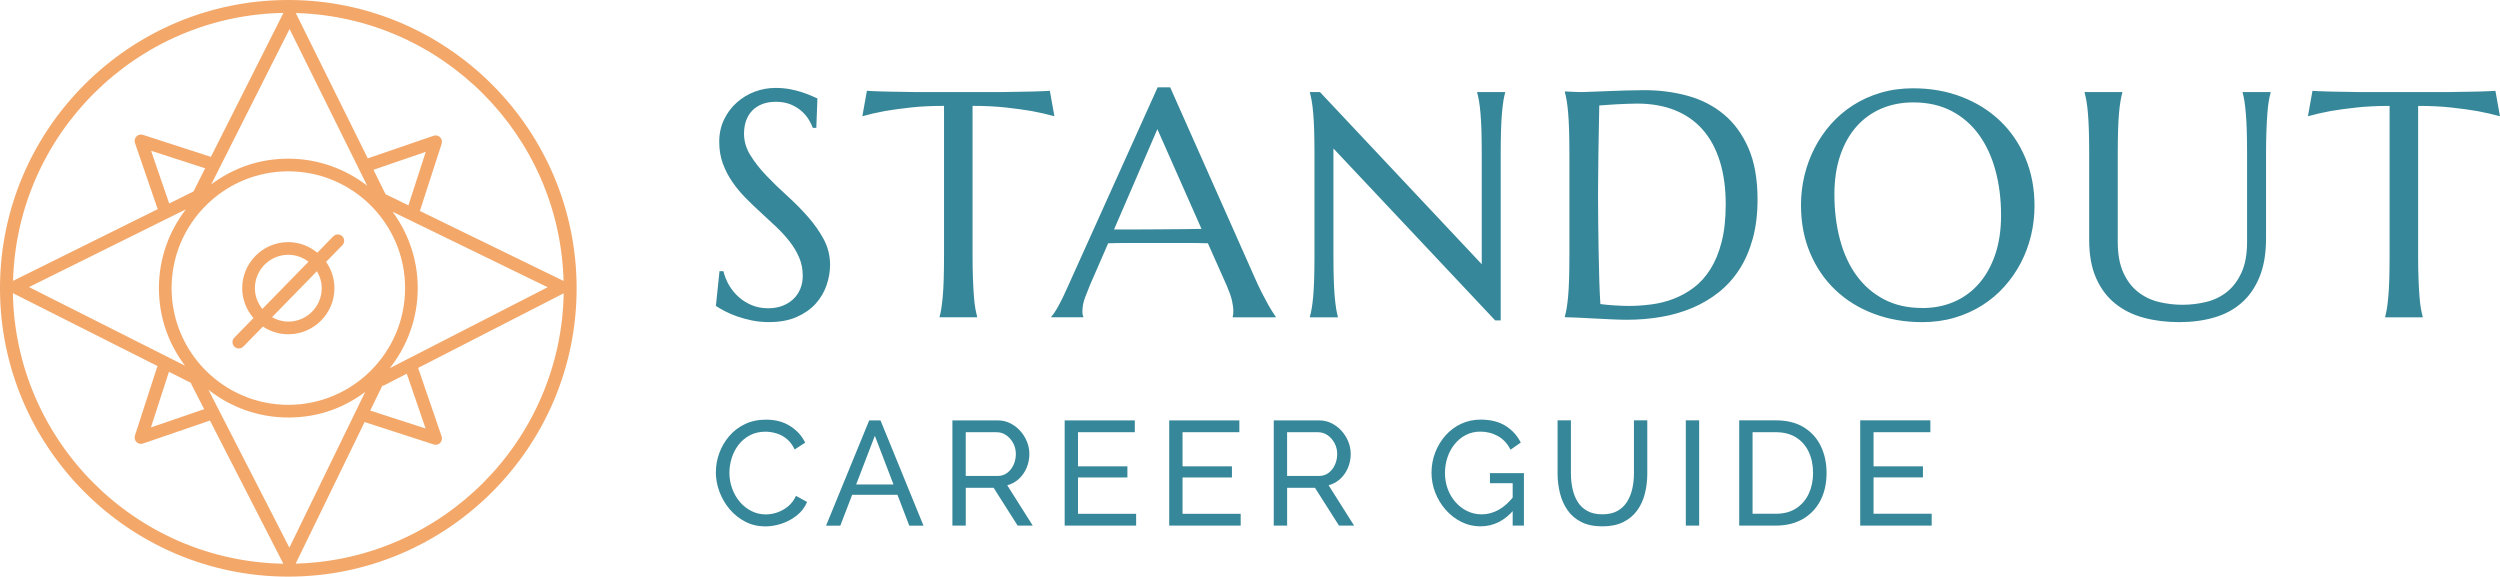
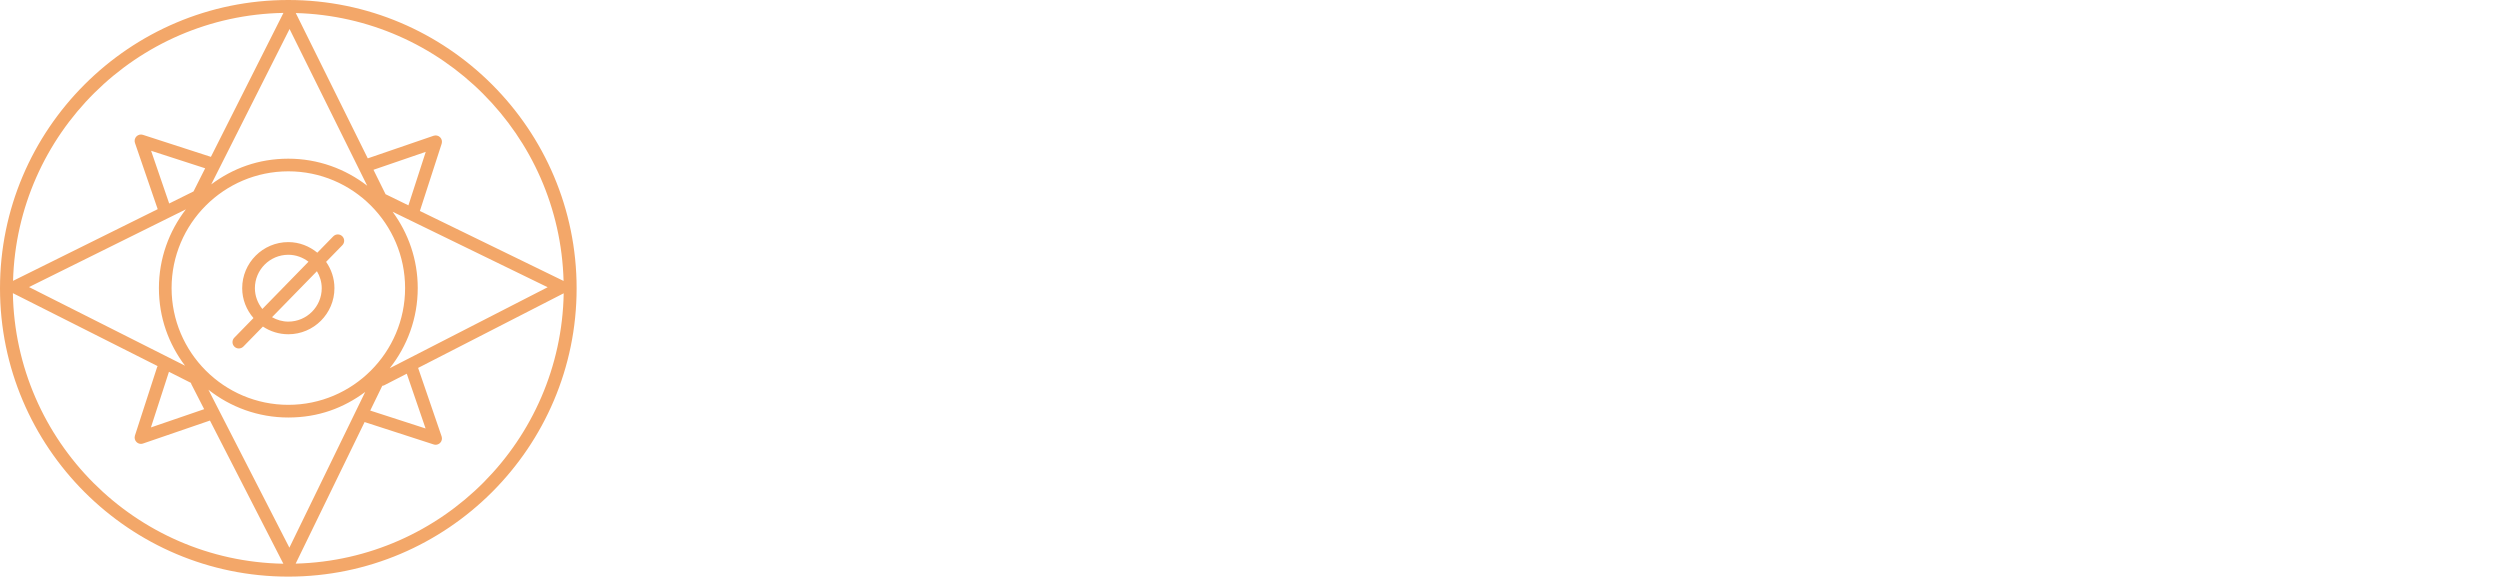
<svg xmlns="http://www.w3.org/2000/svg" id="Layer_2" viewBox="0 0 864 199.28" width="864" height="199.28">
  <defs>
    <style>.cls-1{fill:#f3a769;}.cls-2{fill:#368799;}</style>
  </defs>
  <g id="Layer_1-2">
    <path class="cls-1" d="m99.64,0C44.7,0,0,44.7,0,99.64s44.7,99.64,99.64,99.64,99.64-44.7,99.64-99.64S154.58,0,99.64,0Zm95.13,97.09l-49.66-24.18,7.53-23.25c.25-.79.04-1.65-.55-2.23-.59-.58-1.46-.78-2.24-.51l-22.75,7.81L102.22,4.51c50.47,1.36,91.21,42.1,92.55,92.58Zm-122.76,37.58c7.61,6.01,17.2,9.62,27.63,9.62s19.13-3.31,26.57-8.83l-26.2,53.81-27.99-54.6ZM100.07,10.02l26.84,54.17c-7.56-5.84-17-9.35-27.27-9.35s-19.19,3.33-26.64,8.89l27.07-53.7Zm33.16,57.1s-.01-.07-.03-.1l-4.13-8.34,18.07-6.2-5.99,18.49-7.92-3.86Zm-33.58,72.79c-22.25,0-40.35-18.1-40.35-40.35s18.1-40.35,40.35-40.35,40.35,18.1,40.35,40.35-18.1,40.35-40.35,40.35Zm-32.77-73.75l-8.41,4.17-6.25-18.22,18.69,6.05-4.03,8Zm-2.65,6.2c-5.81,7.55-9.31,16.96-9.31,27.2s3.39,19.35,9.03,26.83l-53.93-27.18,54.21-26.86Zm1.77,59.97c.04.13.05.27.11.4l4.45,8.68-18.4,6.31,6.23-19.23,7.61,3.84Zm66.12,1c.21-.04.42-.05.61-.15l7.85-4.03,6.5,18.93-19.13-6.19,4.17-8.57Zm2.58-6.08c6.03-7.62,9.67-17.23,9.67-27.69,0-9.87-3.25-18.97-8.69-26.38l53.59,26.09-54.57,27.98ZM97.96,4.46l-25.07,49.75-23.5-7.61c-.79-.26-1.65-.04-2.24.55-.58.59-.78,1.46-.51,2.24l7.86,22.9L4.51,97.06C5.88,46.3,47.08,5.36,97.96,4.46ZM4.46,101.32l50.02,25.21c-.05.11-.13.19-.17.31l-7.68,23.7c-.25.79-.04,1.65.55,2.23.42.41.97.63,1.53.63.24,0,.48-.04.71-.12l23.14-7.94,25.37,49.48c-51.17-.91-92.58-42.32-93.48-93.5Zm97.73,93.45l23.83-48.94c.06.03.1.07.16.09l23.7,7.68c.22.07.45.11.67.11.58,0,1.14-.23,1.56-.65.58-.59.78-1.46.51-2.24l-8.12-23.67,50.31-25.79c-.91,50.88-41.85,92.07-92.62,93.43Zm12.98-113.08l-5.51,5.64c-2.75-2.25-6.21-3.66-10.03-3.66-8.78,0-15.93,7.15-15.93,15.93,0,3.95,1.5,7.53,3.9,10.32l-6.63,6.79c-.84.86-.83,2.25.04,3.1.43.42.98.62,1.53.62s1.14-.22,1.57-.66l6.75-6.91c2.52,1.68,5.54,2.66,8.79,2.66,8.78,0,15.93-7.15,15.93-15.93,0-3.38-1.08-6.51-2.88-9.09l5.62-5.76c.84-.86.83-2.25-.04-3.1-.86-.84-2.25-.83-3.1.04Zm-27.08,17.91c0-6.37,5.18-11.55,11.55-11.55,2.63,0,5.03.92,6.97,2.4l-15.94,16.33c-1.59-1.98-2.58-4.46-2.58-7.18Zm23.1,0c0,6.37-5.18,11.55-11.55,11.55-2.05,0-3.95-.58-5.63-1.53l15.52-15.89c1.03,1.73,1.66,3.72,1.66,5.87Z" />
-     <path class="cls-2" d="m282.1,44.19h-1.19c-.29-.83-.75-1.77-1.38-2.82-.64-1.05-1.47-2.04-2.5-2.96s-2.28-1.69-3.75-2.31c-1.47-.61-3.19-.92-5.18-.92-1.77,0-3.35.27-4.72.81s-2.52,1.3-3.45,2.28-1.62,2.14-2.09,3.47c-.47,1.34-.71,2.82-.71,4.45,0,2.61.73,5.1,2.2,7.46,1.47,2.37,3.3,4.72,5.51,7.03,2.21,2.32,4.6,4.64,7.16,6.95,2.57,2.32,4.96,4.72,7.16,7.22s4.04,5.11,5.51,7.84c1.47,2.74,2.2,5.67,2.2,8.82,0,2.36-.41,4.72-1.22,7.08-.81,2.37-2.07,4.5-3.77,6.38-1.7,1.88-3.89,3.41-6.57,4.59-2.68,1.18-5.86,1.76-9.55,1.76-2.06,0-4.03-.19-5.89-.57s-3.58-.85-5.16-1.41c-1.57-.56-2.99-1.17-4.23-1.82s-2.27-1.25-3.07-1.79l1.25-12h1.36c.4,1.7,1.05,3.32,1.95,4.86.91,1.54,2.02,2.9,3.34,4.07,1.32,1.18,2.83,2.12,4.53,2.82s3.57,1.06,5.59,1.06c1.85,0,3.5-.28,4.97-.84,1.47-.56,2.72-1.34,3.77-2.33,1.05-.99,1.86-2.18,2.42-3.56.56-1.37.84-2.88.84-4.51,0-2.28-.42-4.39-1.25-6.32-.83-1.93-1.93-3.77-3.28-5.51s-2.89-3.42-4.61-5.05-3.48-3.26-5.29-4.91c-1.81-1.64-3.57-3.34-5.29-5.08s-3.26-3.59-4.61-5.56c-1.36-1.97-2.45-4.09-3.28-6.35-.83-2.26-1.25-4.75-1.25-7.46,0-2.86.55-5.43,1.66-7.73,1.1-2.3,2.57-4.26,4.4-5.89s3.9-2.88,6.21-3.75,4.71-1.3,7.16-1.3c1.81,0,3.47.15,4.99.43,1.52.29,2.89.64,4.1,1.03,1.21.4,2.27.8,3.18,1.19.91.4,1.64.73,2.23.98l-.38,10.15Zm44.15-7.6c-4.27,0-8.13.19-11.56.57s-6.4.79-8.9,1.22c-2.89.54-5.48,1.14-7.76,1.79l1.57-8.79c.43.04,1.09.08,1.95.11.87.04,1.83.08,2.9.11,1.07.04,2.19.07,3.37.08,1.18.02,2.29.04,3.34.05,1.05.02,1.98.04,2.8.05.81.02,1.4.03,1.76.03h30.99c.36,0,.95,0,1.76-.03.81-.02,1.75-.03,2.8-.05,1.05-.02,2.16-.03,3.34-.05,1.18-.02,2.3-.04,3.37-.08,1.07-.03,2.04-.07,2.9-.11.87-.03,1.52-.07,1.95-.11l1.57,8.79c-2.32-.65-4.92-1.25-7.82-1.79-2.5-.43-5.47-.84-8.9-1.22s-7.29-.57-11.56-.57v51.84c0,3.08.04,5.76.14,8.06.09,2.3.2,4.28.33,5.94.12,1.67.29,3.06.49,4.18.2,1.12.41,2.06.62,2.82v.22h-12.97v-.22c.22-.76.42-1.7.6-2.82.18-1.12.34-2.51.49-4.18.15-1.66.26-3.64.33-5.94.07-2.3.11-4.98.11-8.06v-51.84Zm99.78,73.06v-.22c.07-.18.12-.45.16-.81.04-.36.05-.68.05-.98,0-1.12-.15-2.36-.46-3.72s-.9-3.05-1.76-5.08l-6.57-14.76c-2.02-.07-4.72-.11-8.09-.11h-19.19c-2.66,0-5.06.04-7.19.11l-6.24,14.33c-.54,1.34-1.12,2.81-1.74,4.4-.61,1.6-.92,3.2-.92,4.83,0,.47.04.86.11,1.17.07.31.15.52.22.62v.22h-11.07v-.22c.65-.68,1.47-1.91,2.44-3.66.98-1.75,2.05-3.95,3.2-6.59l31.1-68.99h4.34l29.47,66.33c.69,1.56,1.4,3.07,2.14,4.53s1.44,2.78,2.09,3.94c.65,1.16,1.23,2.14,1.74,2.93.5.8.85,1.3,1.03,1.52v.22h-14.87Zm-35.17-30.34c2.1,0,4.25,0,6.46-.03,2.21-.02,4.37-.03,6.49-.05,2.12-.02,4.15-.03,6.11-.05,1.95-.02,3.73-.04,5.32-.08l-15.25-34.47-14.98,34.68h5.86Zm65.32-47.49l55.91,59.49v-38.21c0-3.07-.04-5.76-.11-8.06-.07-2.3-.18-4.29-.33-5.97s-.31-3.08-.52-4.21c-.2-1.12-.41-2.06-.62-2.82v-.22h9.66v.22c-.22.76-.42,1.7-.6,2.82-.18,1.12-.34,2.52-.49,4.21s-.26,3.67-.33,5.97c-.07,2.3-.11,4.99-.11,8.06v57.64h-1.9l-55.91-59.43v37.13c0,3.08.04,5.76.11,8.06.07,2.3.18,4.28.33,5.94.15,1.67.31,3.06.49,4.18.18,1.12.38,2.06.6,2.82v.22h-9.66v-.22c.22-.76.42-1.7.62-2.82.2-1.12.37-2.51.52-4.18.15-1.66.26-3.64.33-5.94.07-2.3.11-4.98.11-8.06v-35.34c0-3.07-.04-5.76-.11-8.06-.07-2.3-.18-4.29-.33-5.97s-.31-3.08-.52-4.21c-.2-1.12-.41-2.06-.62-2.82v-.22h3.47Zm84.64-.22c.83.04,1.61.08,2.33.11.61.04,1.25.07,1.9.08.65.02,1.18.03,1.57.03.69,0,1.83-.03,3.45-.11,1.61-.07,3.45-.14,5.51-.22,2.06-.07,4.21-.14,6.43-.22,2.23-.07,4.32-.11,6.27-.11,5.25,0,10.24.65,14.98,1.95s8.9,3.44,12.48,6.4c3.58,2.97,6.42,6.86,8.52,11.67,2.1,4.81,3.15,10.73,3.15,17.75,0,5.03-.55,9.55-1.66,13.57s-2.65,7.57-4.64,10.64c-1.99,3.08-4.37,5.71-7.14,7.9-2.77,2.19-5.82,3.99-9.17,5.4s-6.92,2.44-10.72,3.09-7.72.98-11.78.98c-1.45,0-3.19-.04-5.24-.14-2.05-.09-4.1-.19-6.16-.3s-4.01-.21-5.83-.3c-1.83-.09-3.25-.14-4.26-.14v-.22c.22-.76.42-1.7.62-2.82.2-1.12.37-2.51.52-4.18.15-1.66.26-3.64.33-5.94.07-2.3.11-4.98.11-8.06v-35.34c0-3.07-.04-5.78-.11-8.11s-.18-4.34-.33-6.02-.31-3.1-.52-4.26c-.2-1.16-.41-2.12-.62-2.88v-.22Zm11.89,4.89c-.07,4.05-.15,7.98-.22,11.78-.04,1.63-.07,3.29-.08,4.99-.02,1.7-.04,3.38-.05,5.02-.02,1.65-.04,3.22-.05,4.72-.02,1.5-.03,2.83-.03,3.99,0,2.43.02,5.36.05,8.79.04,3.44.08,6.97.14,10.58.05,3.62.14,7.09.24,10.42.11,3.33.23,6.1.38,8.3.5.08,1.18.16,2.04.24.85.09,1.75.16,2.69.22s1.86.1,2.77.14c.91.04,1.67.05,2.28.05,2.53,0,5.13-.17,7.79-.52,2.66-.34,5.23-.98,7.71-1.93,2.48-.94,4.81-2.23,7-3.88,2.19-1.64,4.11-3.77,5.75-6.38s2.94-5.74,3.88-9.42c.94-3.67,1.41-8.01,1.41-13,0-5.54-.67-10.46-2.01-14.79-1.34-4.32-3.3-7.97-5.89-10.94-2.59-2.96-5.79-5.22-9.61-6.76-3.82-1.54-8.21-2.31-13.16-2.31-.98,0-2.08.03-3.31.08s-2.45.11-3.66.16-2.35.13-3.42.22c-1.07.09-1.94.16-2.63.19Zm108.52-5.97c6.04,0,11.63.99,16.74,2.96,5.12,1.98,9.54,4.74,13.27,8.3,3.73,3.57,6.64,7.84,8.74,12.84s3.15,10.51,3.15,16.55c0,3.44-.4,6.82-1.19,10.15-.8,3.33-1.96,6.48-3.5,9.44-1.54,2.97-3.43,5.71-5.67,8.22-2.24,2.52-4.8,4.69-7.68,6.51-2.88,1.83-6.05,3.26-9.53,4.29s-7.22,1.55-11.24,1.55c-6.04,0-11.63-.97-16.74-2.9-5.12-1.93-9.54-4.67-13.27-8.22-3.73-3.54-6.64-7.81-8.74-12.78-2.1-4.97-3.15-10.5-3.15-16.58,0-3.44.4-6.82,1.19-10.15.8-3.33,1.96-6.49,3.5-9.5,1.54-3,3.42-5.76,5.64-8.28,2.23-2.51,4.78-4.7,7.65-6.54s6.06-3.28,9.55-4.32,7.25-1.55,11.26-1.55Zm3.09,75.94c4.02,0,7.69-.72,11.02-2.17,3.33-1.44,6.2-3.54,8.6-6.3,2.4-2.75,4.28-6.11,5.62-10.07s2.01-8.46,2.01-13.49c0-5.57-.64-10.74-1.93-15.5-1.29-4.75-3.19-8.88-5.73-12.38-2.53-3.49-5.69-6.22-9.47-8.2-3.78-1.97-8.19-2.96-13.22-2.96-4.02,0-7.69.72-11.02,2.14-3.33,1.43-6.2,3.5-8.6,6.21s-4.28,6.05-5.62,9.99c-1.34,3.95-2.01,8.43-2.01,13.46,0,5.54.64,10.7,1.9,15.5,1.26,4.8,3.16,8.95,5.7,12.46,2.53,3.51,5.7,6.27,9.5,8.28s8.21,3.01,13.24,3.01Zm112.27-53.36c0-3.07-.04-5.76-.11-8.06-.07-2.3-.18-4.29-.33-5.97s-.31-3.08-.49-4.21c-.18-1.12-.38-2.06-.6-2.82v-.22h9.66v.22c-.22.76-.42,1.7-.62,2.82-.2,1.12-.36,2.52-.49,4.21s-.23,3.67-.33,5.97c-.09,2.3-.14,4.99-.14,8.06v29.31c0,5.18-.74,9.59-2.23,13.24-1.48,3.66-3.54,6.65-6.19,8.98s-5.81,4.04-9.5,5.1c-3.69,1.07-7.72,1.6-12.1,1.6s-8.46-.5-12.24-1.52c-3.78-1.01-7.07-2.65-9.88-4.91-2.81-2.26-5-5.19-6.59-8.79-1.59-3.6-2.39-7.98-2.39-13.16v-29.85c0-3.07-.04-5.76-.11-8.06-.07-2.3-.18-4.29-.33-5.97s-.31-3.08-.52-4.21c-.2-1.12-.41-2.06-.62-2.82v-.22h13.03v.22c-.22.76-.42,1.7-.62,2.82-.2,1.12-.37,2.52-.52,4.21s-.26,3.67-.33,5.97c-.07,2.3-.11,4.99-.11,8.06v30.45c0,4.31.64,7.86,1.93,10.67,1.29,2.81,2.97,5.03,5.08,6.68,2.1,1.65,4.49,2.8,7.16,3.45s5.41.98,8.2.98,5.52-.33,8.2-.98,5.06-1.8,7.14-3.45c2.08-1.64,3.76-3.87,5.05-6.68,1.29-2.8,1.93-6.36,1.93-10.67v-30.45Zm49.25-16.5c-4.27,0-8.13.19-11.56.57s-6.4.79-8.9,1.22c-2.89.54-5.48,1.14-7.76,1.79l1.57-8.79c.43.04,1.09.08,1.95.11.87.04,1.83.08,2.9.11,1.07.04,2.19.07,3.37.08,1.18.02,2.29.04,3.34.05,1.05.02,1.98.04,2.8.05.81.02,1.4.03,1.76.03h30.99c.36,0,.95,0,1.76-.03.81-.02,1.75-.03,2.8-.05,1.05-.02,2.16-.03,3.34-.05,1.18-.02,2.3-.04,3.37-.08,1.07-.03,2.04-.07,2.9-.11.87-.03,1.52-.07,1.95-.11l1.57,8.79c-2.32-.65-4.92-1.25-7.82-1.79-2.5-.43-5.47-.84-8.9-1.22s-7.29-.57-11.56-.57v51.84c0,3.08.04,5.76.14,8.06.09,2.3.2,4.28.33,5.94.12,1.67.29,3.06.49,4.18.2,1.12.41,2.06.62,2.82v.22h-12.97v-.22c.22-.76.42-1.7.6-2.82.18-1.12.34-2.51.49-4.18.15-1.66.26-3.64.33-5.94.07-2.3.11-4.98.11-8.06v-51.84ZM247.41,163.17c0-2.22.39-4.4,1.16-6.54.77-2.14,1.9-4.08,3.38-5.84,1.49-1.76,3.3-3.16,5.46-4.2,2.15-1.04,4.59-1.56,7.33-1.56,3.25,0,6.03.74,8.36,2.23,2.32,1.49,4.05,3.39,5.17,5.72l-3.64,2.36c-.72-1.54-1.63-2.76-2.74-3.66s-2.31-1.55-3.59-1.92-2.54-.57-3.76-.57c-2.02,0-3.8.41-5.36,1.23-1.55.82-2.86,1.91-3.92,3.28-1.06,1.37-1.85,2.9-2.38,4.59-.53,1.69-.8,3.39-.8,5.1,0,1.88.32,3.69.95,5.43.63,1.74,1.51,3.28,2.64,4.61,1.13,1.33,2.46,2.39,4,3.17,1.54.79,3.21,1.18,5.02,1.18,1.27,0,2.56-.22,3.89-.67,1.34-.45,2.58-1.14,3.74-2.08s2.08-2.16,2.77-3.66l3.84,2.1c-.75,1.81-1.91,3.35-3.48,4.61-1.57,1.27-3.32,2.22-5.26,2.87s-3.83.97-5.72.97c-2.49,0-4.78-.54-6.87-1.61-2.08-1.08-3.89-2.51-5.41-4.3-1.52-1.8-2.7-3.81-3.54-6.05-.84-2.24-1.26-4.5-1.26-6.79Zm53-17.89h3.89l14.86,36.38h-4.92l-4.08-10.66h-15.65l-4.1,10.66h-4.92l14.91-36.38Zm8.38,22.14l-6.44-16.81-6.46,16.81h12.9Zm20.36,14.24v-36.38h15.58c1.61,0,3.08.33,4.41,1,1.33.67,2.49,1.55,3.48,2.66.99,1.11,1.76,2.36,2.31,3.74.55,1.38.82,2.79.82,4.22,0,1.68-.32,3.26-.95,4.77-.64,1.5-1.52,2.78-2.67,3.84-1.15,1.06-2.49,1.79-4.02,2.2l8.81,13.94h-5.22l-8.3-13.07h-9.63v13.07h-4.61Zm4.61-17.17h11.02c1.26,0,2.36-.35,3.3-1.05s1.67-1.63,2.2-2.79.8-2.41.8-3.74-.31-2.62-.92-3.76c-.62-1.15-1.42-2.06-2.41-2.74-1-.69-2.09-1.03-3.28-1.03h-10.71v15.12Zm58.89,13.07v4.1h-24.7v-36.38h24.24v4.1h-19.63v11.79h17.07v3.84h-17.07v12.56h20.09Zm36.13,0v4.1h-24.7v-36.38h24.24v4.1h-19.63v11.79h17.07v3.84h-17.07v12.56h20.09Zm11.43,4.1v-36.38h15.58c1.61,0,3.08.33,4.41,1,1.33.67,2.49,1.55,3.48,2.66s1.76,2.36,2.31,3.74c.55,1.38.82,2.79.82,4.22,0,1.68-.32,3.26-.95,4.77-.64,1.5-1.52,2.78-2.67,3.84-1.15,1.06-2.49,1.79-4.02,2.2l8.81,13.94h-5.22l-8.3-13.07h-9.63v13.07h-4.61Zm4.61-17.17h11.02c1.26,0,2.36-.35,3.3-1.05s1.67-1.63,2.2-2.79c.53-1.16.8-2.41.8-3.74s-.31-2.62-.92-3.76c-.62-1.15-1.42-2.06-2.41-2.74-1-.69-2.09-1.03-3.28-1.03h-10.71v15.12Zm66.88,17.42c-2.39,0-4.62-.52-6.69-1.56s-3.87-2.44-5.41-4.2c-1.54-1.76-2.73-3.74-3.59-5.94-.85-2.21-1.28-4.48-1.28-6.84s.43-4.79,1.28-7c.86-2.21,2.04-4.16,3.56-5.87,1.52-1.71,3.31-3.05,5.38-4.02,2.07-.97,4.31-1.46,6.74-1.46,3.52,0,6.42.74,8.71,2.2,2.29,1.47,4.01,3.38,5.17,5.74l-3.54,2.46c-1.06-2.12-2.51-3.69-4.35-4.71s-3.88-1.54-6.1-1.54c-1.84,0-3.52.4-5.02,1.18-1.51.79-2.79,1.85-3.87,3.2-1.08,1.35-1.9,2.88-2.46,4.58-.56,1.71-.85,3.48-.85,5.33,0,1.95.32,3.78.95,5.51.63,1.73,1.53,3.24,2.69,4.56,1.16,1.32,2.51,2.35,4.05,3.1s3.19,1.13,4.97,1.13c2.09,0,4.07-.53,5.95-1.59,1.88-1.06,3.66-2.68,5.33-4.87v4.76c-3.28,3.89-7.16,5.84-11.63,5.84Zm11.07-14.91h-7.84v-3.49h11.74v18.14h-3.89v-14.65Zm31.05,14.91c-2.91,0-5.35-.5-7.33-1.51-1.98-1.01-3.57-2.37-4.76-4.1-1.2-1.72-2.07-3.68-2.61-5.87s-.82-4.44-.82-6.77v-18.4h4.61v18.4c0,1.78.18,3.51.54,5.2s.95,3.2,1.77,4.54c.82,1.33,1.93,2.39,3.33,3.17,1.4.79,3.14,1.18,5.22,1.18s3.88-.4,5.28-1.21c1.4-.8,2.51-1.88,3.33-3.23.82-1.35,1.41-2.86,1.77-4.53.36-1.67.54-3.38.54-5.12v-18.4h4.61v18.4c0,2.46-.28,4.79-.85,7-.56,2.2-1.46,4.14-2.69,5.82-1.23,1.68-2.83,3-4.79,3.97-1.96.97-4.35,1.46-7.15,1.46Zm28.8-.26v-36.38h4.61v36.38h-4.61Zm18.45,0v-36.38h12.61c3.9,0,7.15.81,9.76,2.43,2.61,1.63,4.57,3.81,5.87,6.56,1.3,2.75,1.95,5.8,1.95,9.15,0,3.69-.72,6.9-2.15,9.63-1.44,2.73-3.47,4.85-6.1,6.36-2.63,1.5-5.74,2.25-9.33,2.25h-12.61Zm25.52-18.24c0-2.73-.51-5.16-1.51-7.28-1.01-2.12-2.47-3.78-4.38-4.97-1.91-1.19-4.25-1.79-7.02-1.79h-7.99v28.19h7.99c2.8,0,5.16-.62,7.08-1.87,1.91-1.25,3.36-2.94,4.35-5.07.99-2.14,1.49-4.54,1.49-7.2Zm41,14.14v4.1h-24.7v-36.38h24.24v4.1h-19.63v11.79h17.07v3.84h-17.07v12.56h20.09Z" />
  </g>
</svg>